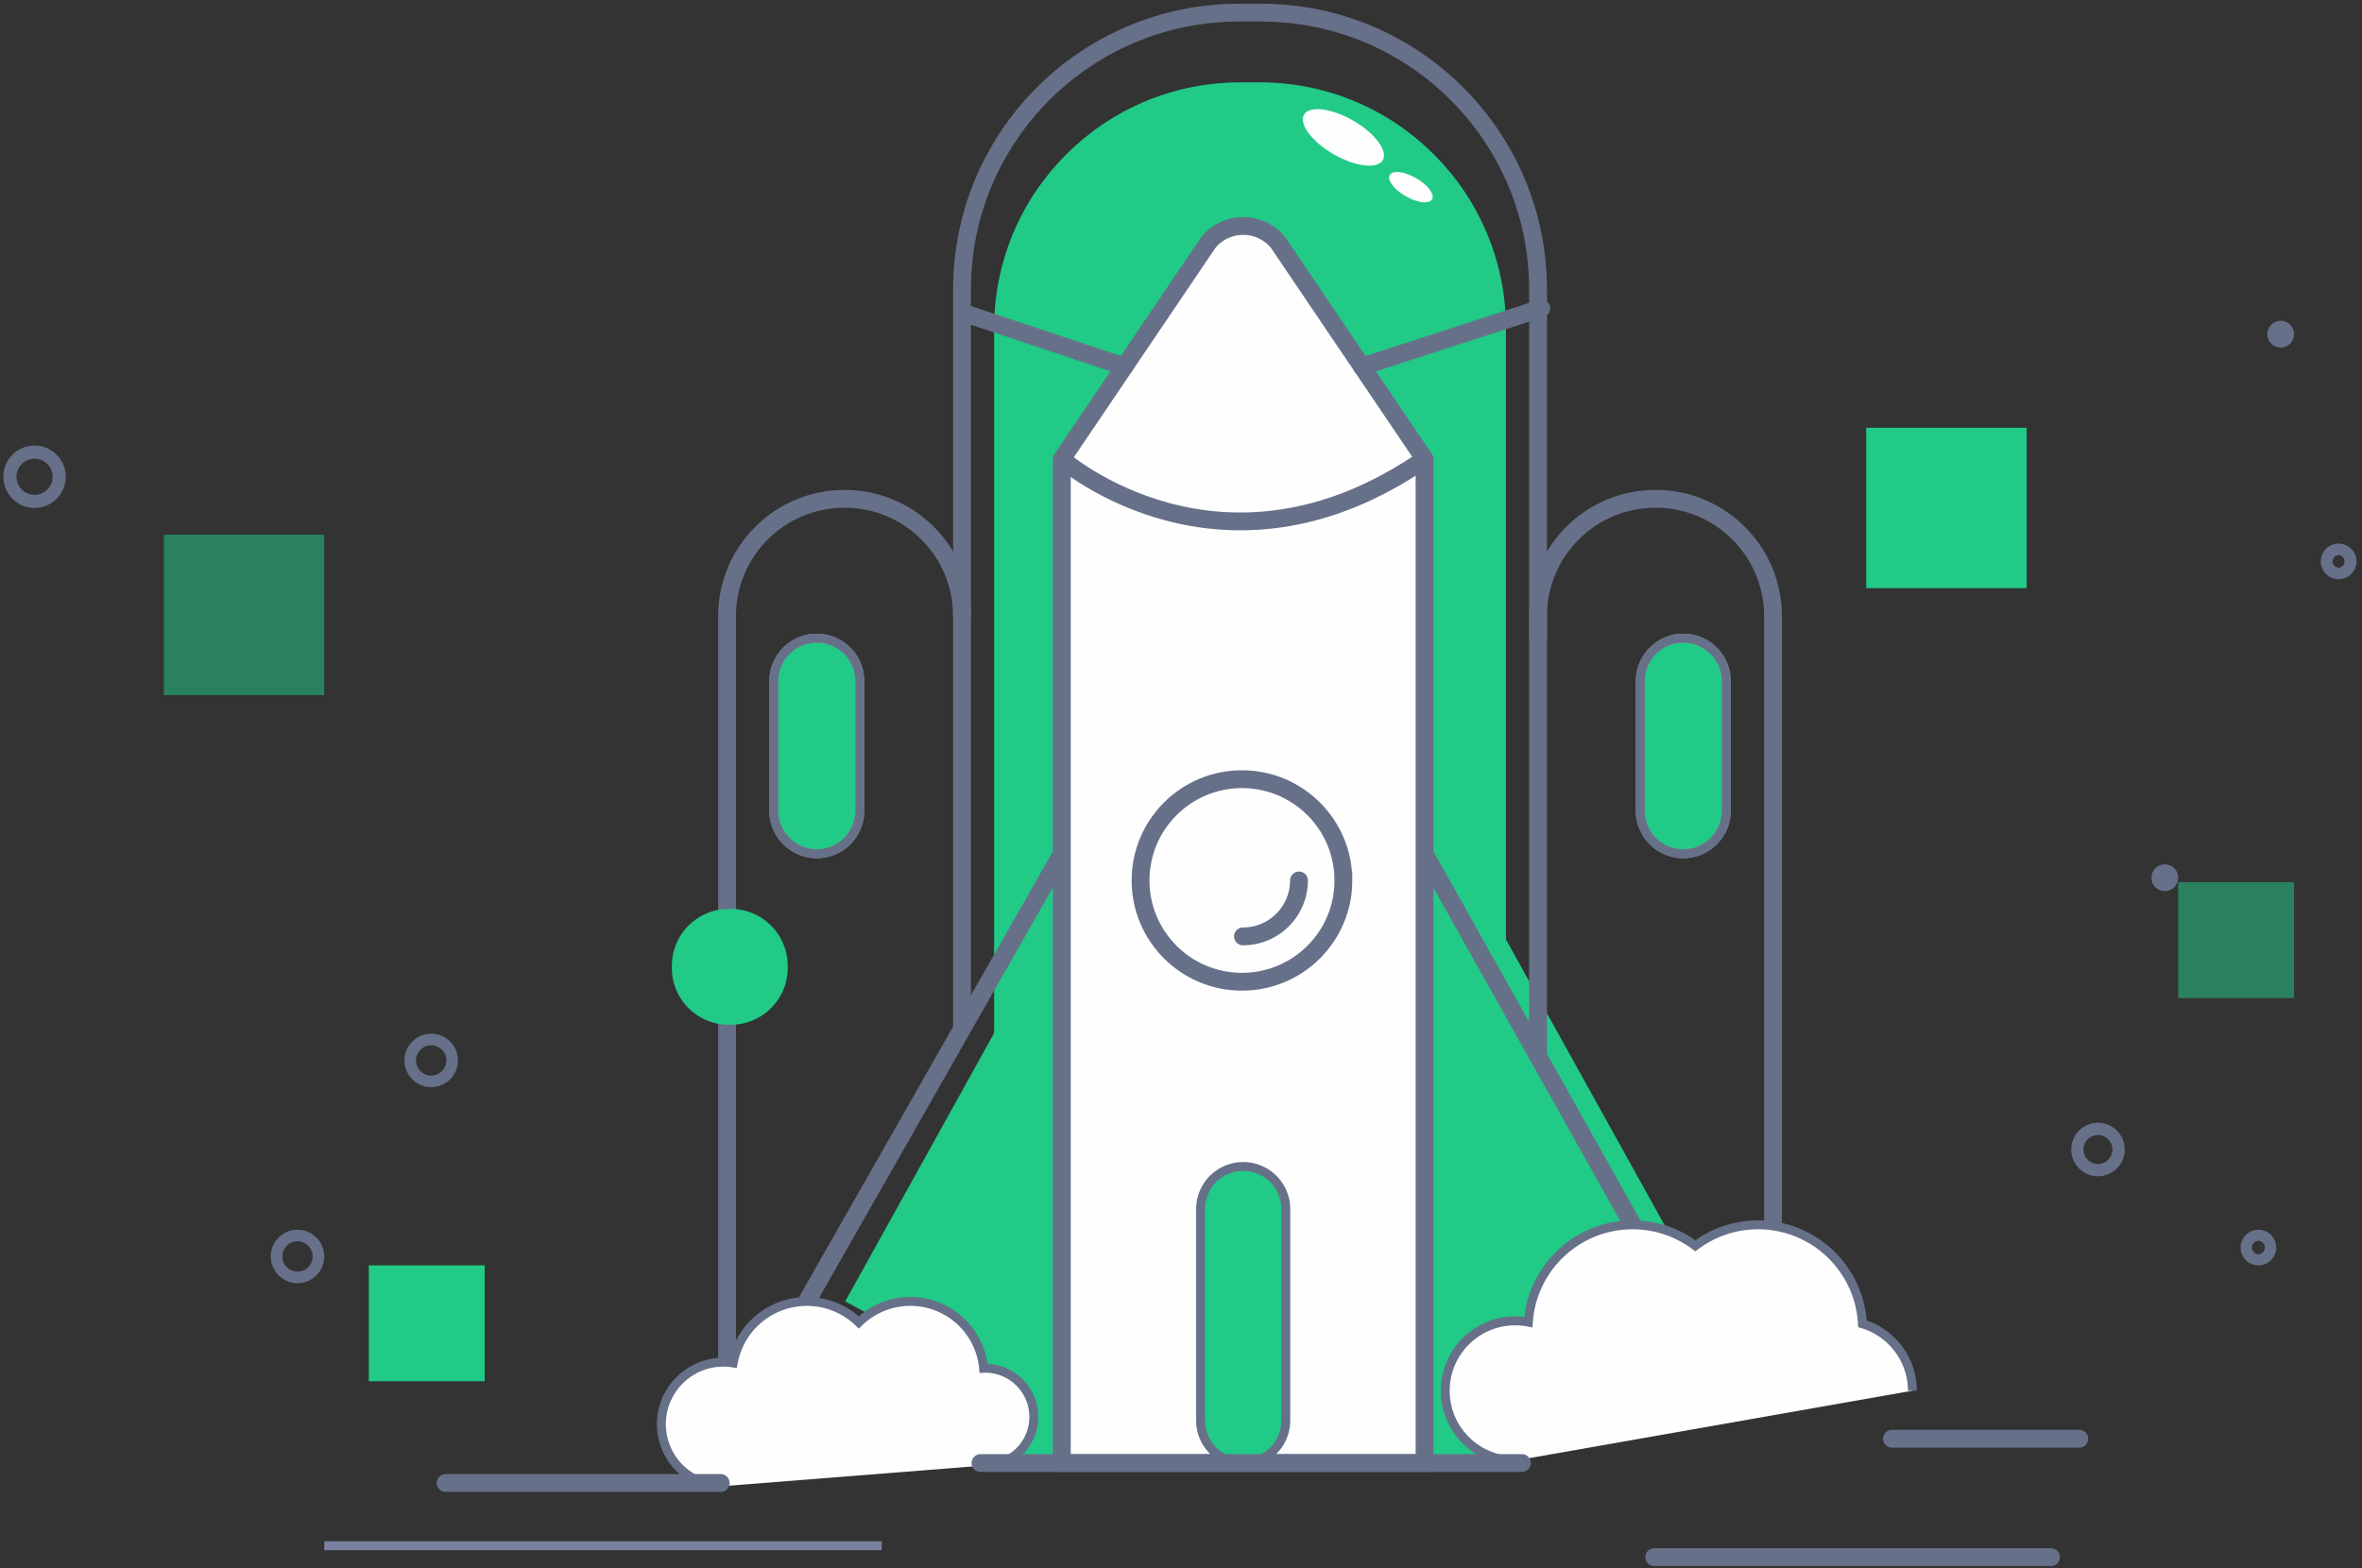
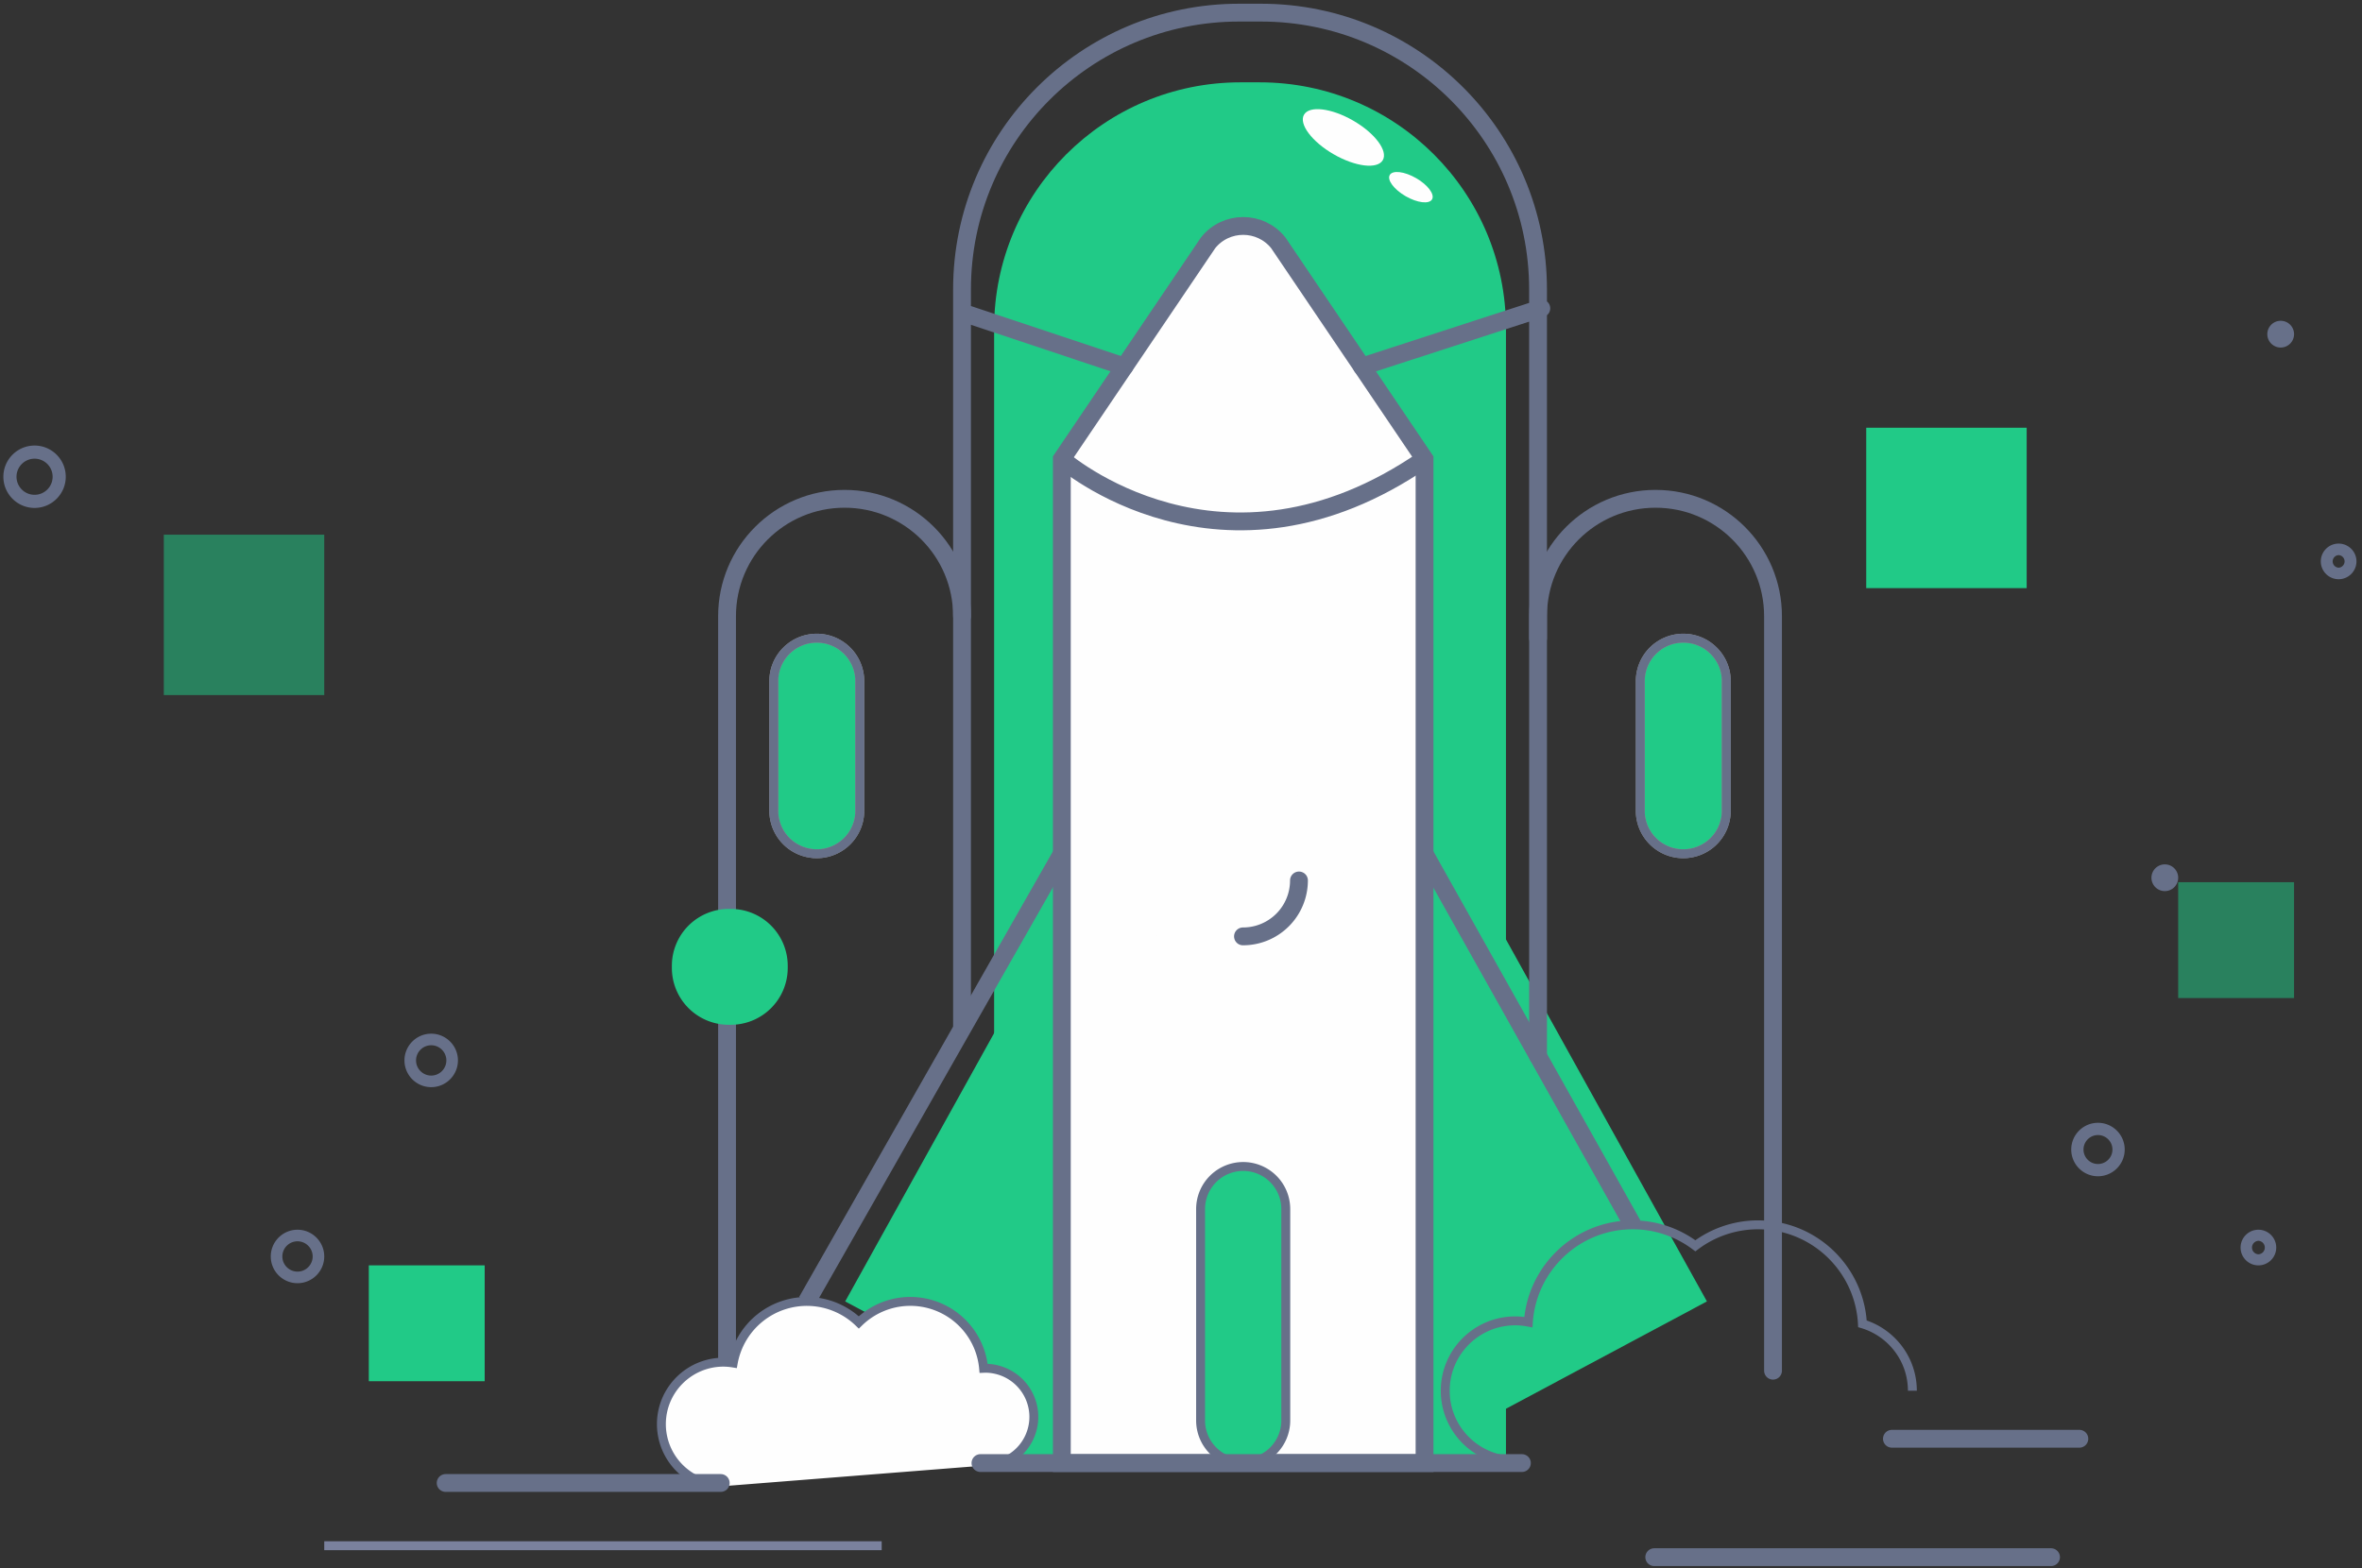
<svg xmlns="http://www.w3.org/2000/svg" height="176" viewBox="0 0 265 176" width="265">
  <rect x="0" y="0" width="265" height="176" fill="#333333" stroke="none" />
  <g fill="none" fill-rule="evenodd">
    <path d="m165.286 98.805 26.219 47.239-24.763 13.23zm-44.244 0-26.218 47.239 24.762 13.23z" fill="#21ca87" />
    <path d="m111.533 164.184v-127.35c0-15.24 12.369-27.595 27.627-27.595h2.172c15.257 0 27.626 12.354 27.626 27.594v127.078" fill="#21ca87" />
    <path d="m36.378 173.459h62.542" stroke="#7a819e" />
    <path d="m230.112 174.744h-44.517m26.665-13.288h21.03" stroke="#677089" stroke-linecap="round" stroke-width="2" />
    <path d="m159.824 164.184h-40.694v-112.663l16.413-24.278c2.017-2.516 5.85-2.516 7.868 0l16.413 24.278z" fill="#fefefe" />
    <path d="m159.824 164.184h-40.694v-112.663l16.413-24.278c2.017-2.516 5.85-2.516 7.868 0l16.413 24.278z" stroke="#677089" stroke-linecap="round" stroke-width="2" />
    <path d="m139.477 164.184a4.777 4.777 0 0 1 -4.779-4.773v-23.734a4.777 4.777 0 0 1 4.78-4.774 4.777 4.777 0 0 1 4.778 4.774v23.734a4.777 4.777 0 0 1 -4.779 4.773" fill="#21ca87" />
    <path d="m139.477 164.184a4.777 4.777 0 0 1 -4.779-4.773v-23.734a4.777 4.777 0 0 1 4.78-4.774 4.777 4.777 0 0 1 4.778 4.774v23.734a4.777 4.777 0 0 1 -4.779 4.773z" stroke="#677089" />
    <path d="m119.13 95.804-28.608 50.24m69.302-50.24 23.35 41.646" stroke="#677089" stroke-width="2" />
    <path d="m150.72 98.805c0 6.277-5.095 11.366-11.38 11.366-6.284 0-11.378-5.089-11.378-11.366 0-6.278 5.094-11.366 11.379-11.366 6.284 0 11.379 5.088 11.379 11.366" fill="#fefefe" />
-     <path d="m150.72 98.805c0 6.277-5.095 11.366-11.38 11.366-6.284 0-11.378-5.089-11.378-11.366 0-6.278 5.094-11.366 11.379-11.366 6.284 0 11.379 5.088 11.379 11.366z" stroke="#677089" stroke-width="2" />
    <path d="m145.736 98.805a6.278 6.278 0 0 1 -6.282 6.275" stroke="#677089" stroke-linecap="round" stroke-linejoin="round" stroke-width="2" />
    <path d="m81.57 153.818v-84.676c0-7.27 5.902-13.166 13.182-13.166s13.18 5.895 13.18 13.166v45.94" stroke="#677089" stroke-linecap="round" stroke-width="2" />
    <path d="m91.637 95.804a4.822 4.822 0 0 1 -4.824-4.82v-14.547c0-2.662 2.159-4.82 4.824-4.82a4.822 4.822 0 0 1 4.825 4.82v14.549c0 2.661-2.16 4.82-4.825 4.82" fill="#21ca87" stroke="#979797" stroke-linecap="round" />
    <path d="m91.637 95.804a4.822 4.822 0 0 1 -4.824-4.82v-14.547c0-2.662 2.159-4.82 4.824-4.82a4.822 4.822 0 0 1 4.825 4.82v14.549c0 2.661-2.16 4.82-4.825 4.82z" stroke="#677089" />
    <path d="m198.92 153.818v-84.676c0-7.27-5.901-13.166-13.181-13.166s-13.18 5.895-13.18 13.166v49.373" stroke="#677089" stroke-linecap="round" stroke-width="2" />
    <path d="m188.853 95.804a4.822 4.822 0 0 0 4.825-4.82v-14.547c0-2.662-2.16-4.82-4.825-4.82a4.822 4.822 0 0 0 -4.825 4.82v14.549c0 2.661 2.16 4.82 4.825 4.82" fill="#21ca87" stroke="#979797" stroke-linecap="round" />
    <path d="m188.853 95.804a4.822 4.822 0 0 0 4.825-4.82v-14.547c0-2.662-2.16-4.82-4.825-4.82a4.822 4.822 0 0 0 -4.825 4.82v14.549c0 2.661 2.16 4.82 4.825 4.82z" stroke="#677089" />
    <path d="m107.933 69.142v-36.67c0-17.15 13.919-31.054 31.09-31.054h2.444c17.171 0 31.091 13.904 31.091 31.055v39.144m-46.407-30.482-18.218-6.072m44.869 6.072 20.124-6.536" stroke="#677089" stroke-linecap="round" stroke-width="2" />
    <path d="m119.13 51.521s17.935 15.73 40.694 0" stroke="#677089" stroke-width="2" />
    <path d="m110.527 164.457a5.459 5.459 0 0 0 5.463-5.457 5.46 5.46 0 0 0 -5.463-5.456c-.058 0-.115.007-.173.009a8.257 8.257 0 0 0 -14.002-5.152 8.392 8.392 0 0 0 -14.09 4.555 7.018 7.018 0 0 0 -1.094-.094c-3.846 0-6.964 3.115-6.964 6.956a6.961 6.961 0 0 0 6.964 6.957" fill="#fefefe" />
    <path d="m110.527 164.457a5.459 5.459 0 0 0 5.463-5.457 5.46 5.46 0 0 0 -5.463-5.456c-.058 0-.115.007-.173.009a8.257 8.257 0 0 0 -14.002-5.152 8.392 8.392 0 0 0 -14.09 4.555 7.018 7.018 0 0 0 -1.094-.094c-3.846 0-6.964 3.115-6.964 6.956a6.961 6.961 0 0 0 6.964 6.957" stroke="#677089" />
-     <path d="m169.997 163.911c-4.336 0-7.852-3.511-7.852-7.843 0-4.331 3.516-7.842 7.852-7.842.505 0 .996.052 1.475.143.419-6.098 5.492-10.919 11.703-10.919 2.641 0 5.07.882 7.032 2.352a11.685 11.685 0 0 1 7.032-2.352c6.275 0 11.386 4.92 11.713 11.106 3.24.966 5.603 3.962 5.603 7.512" fill="#fefefe" />
    <path d="m169.997 163.911c-4.336 0-7.852-3.511-7.852-7.843 0-4.331 3.516-7.842 7.852-7.842.505 0 .996.052 1.475.143.419-6.098 5.492-10.919 11.703-10.919 2.641 0 5.07.882 7.032 2.352a11.685 11.685 0 0 1 7.032-2.352c6.275 0 11.386 4.92 11.713 11.106 3.24.966 5.603 3.962 5.603 7.512" stroke="#677089" />
    <path d="m155.14 17.97c-.603 1.045-3.071.75-5.512-.658s-3.932-3.396-3.328-4.439c.603-1.044 3.071-.749 5.512.659s3.932 3.395 3.328 4.439m5.525 4.402c-.323.56-1.648.402-2.958-.353-1.31-.756-2.11-1.823-1.785-2.383.323-.56 1.648-.402 2.958.354 1.31.755 2.11 1.822 1.785 2.382" fill="#fefefe" />
    <g fill="#21ca87">
      <path d="m75.378 108.382v.236a6.382 6.382 0 0 0 6.382 6.382h.236a6.382 6.382 0 0 0 6.382-6.382v-.236a6.382 6.382 0 0 0 -6.382-6.382h-.236a6.382 6.382 0 0 0 -6.382 6.382m-34 46.618h13v-13h-13z" />
      <path d="m244.378 112h13v-13h-13zm-226-34h18v-18h-18z" opacity=".522" />
      <path d="m209.378 66h18v-18h-18z" />
    </g>
    <path d="m235.378 127.376c-.895 0-1.623.729-1.623 1.624s.728 1.624 1.623 1.624 1.624-.729 1.624-1.624-.729-1.624-1.624-1.624zm0 4.624c-1.654 0-3-1.346-3-3s1.346-3 3-3 3 1.346 3 3-1.346 3-3 3zm27-69.706a.707.707 0 0 0 0 1.412.707.707 0 0 0 0-1.412zm0 2.706c-1.103 0-2-.897-2-2s.897-2 2-2 2 .897 2 2-.897 2-2 2zm-258.5-13.526a2.028 2.028 0 0 0 -2.026 2.026c0 1.117.908 2.026 2.026 2.026 1.117 0 2.026-.909 2.026-2.026 0-1.118-.909-2.026-2.026-2.026zm0 5.526c-1.93 0-3.5-1.57-3.5-3.5s1.57-3.5 3.5-3.5 3.5 1.57 3.5 3.5-1.57 3.5-3.5 3.5zm29.5 82.3c-.937 0-1.7.762-1.7 1.7 0 .937.763 1.7 1.7 1.7s1.7-.763 1.7-1.7c0-.938-.763-1.7-1.7-1.7zm0 4.7c-1.654 0-3-1.346-3-3 0-1.655 1.346-3 3-3s3 1.345 3 3c0 1.654-1.346 3-3 3zm15-26.7c-.937 0-1.7.763-1.7 1.7s.763 1.7 1.7 1.7c.938 0 1.7-.763 1.7-1.7s-.762-1.7-1.7-1.7zm0 4.7c-1.654 0-3-1.346-3-3s1.346-3 3-3 3 1.346 3 3-1.346 3-3 3zm205 17.243a.758.758 0 0 0 0 1.514.758.758 0 0 0 0-1.514zm0 2.757c-1.103 0-2-.897-2-2s.897-2 2-2 2 .897 2 2-.897 2-2 2zm-9-43.5a1.5 1.5 0 1 1 -3 0 1.5 1.5 0 0 1 3 0m13-61a1.5 1.5 0 1 1 -3 0 1.5 1.5 0 0 1 3 0" fill="#677089" />
    <path d="m50 166.419h30.861" stroke="#677089" stroke-linecap="round" stroke-width="2" />
    <path d="m110 164.184h60.748" stroke="#677089" stroke-linecap="round" stroke-linejoin="round" stroke-width="2" />
  </g>
</svg>